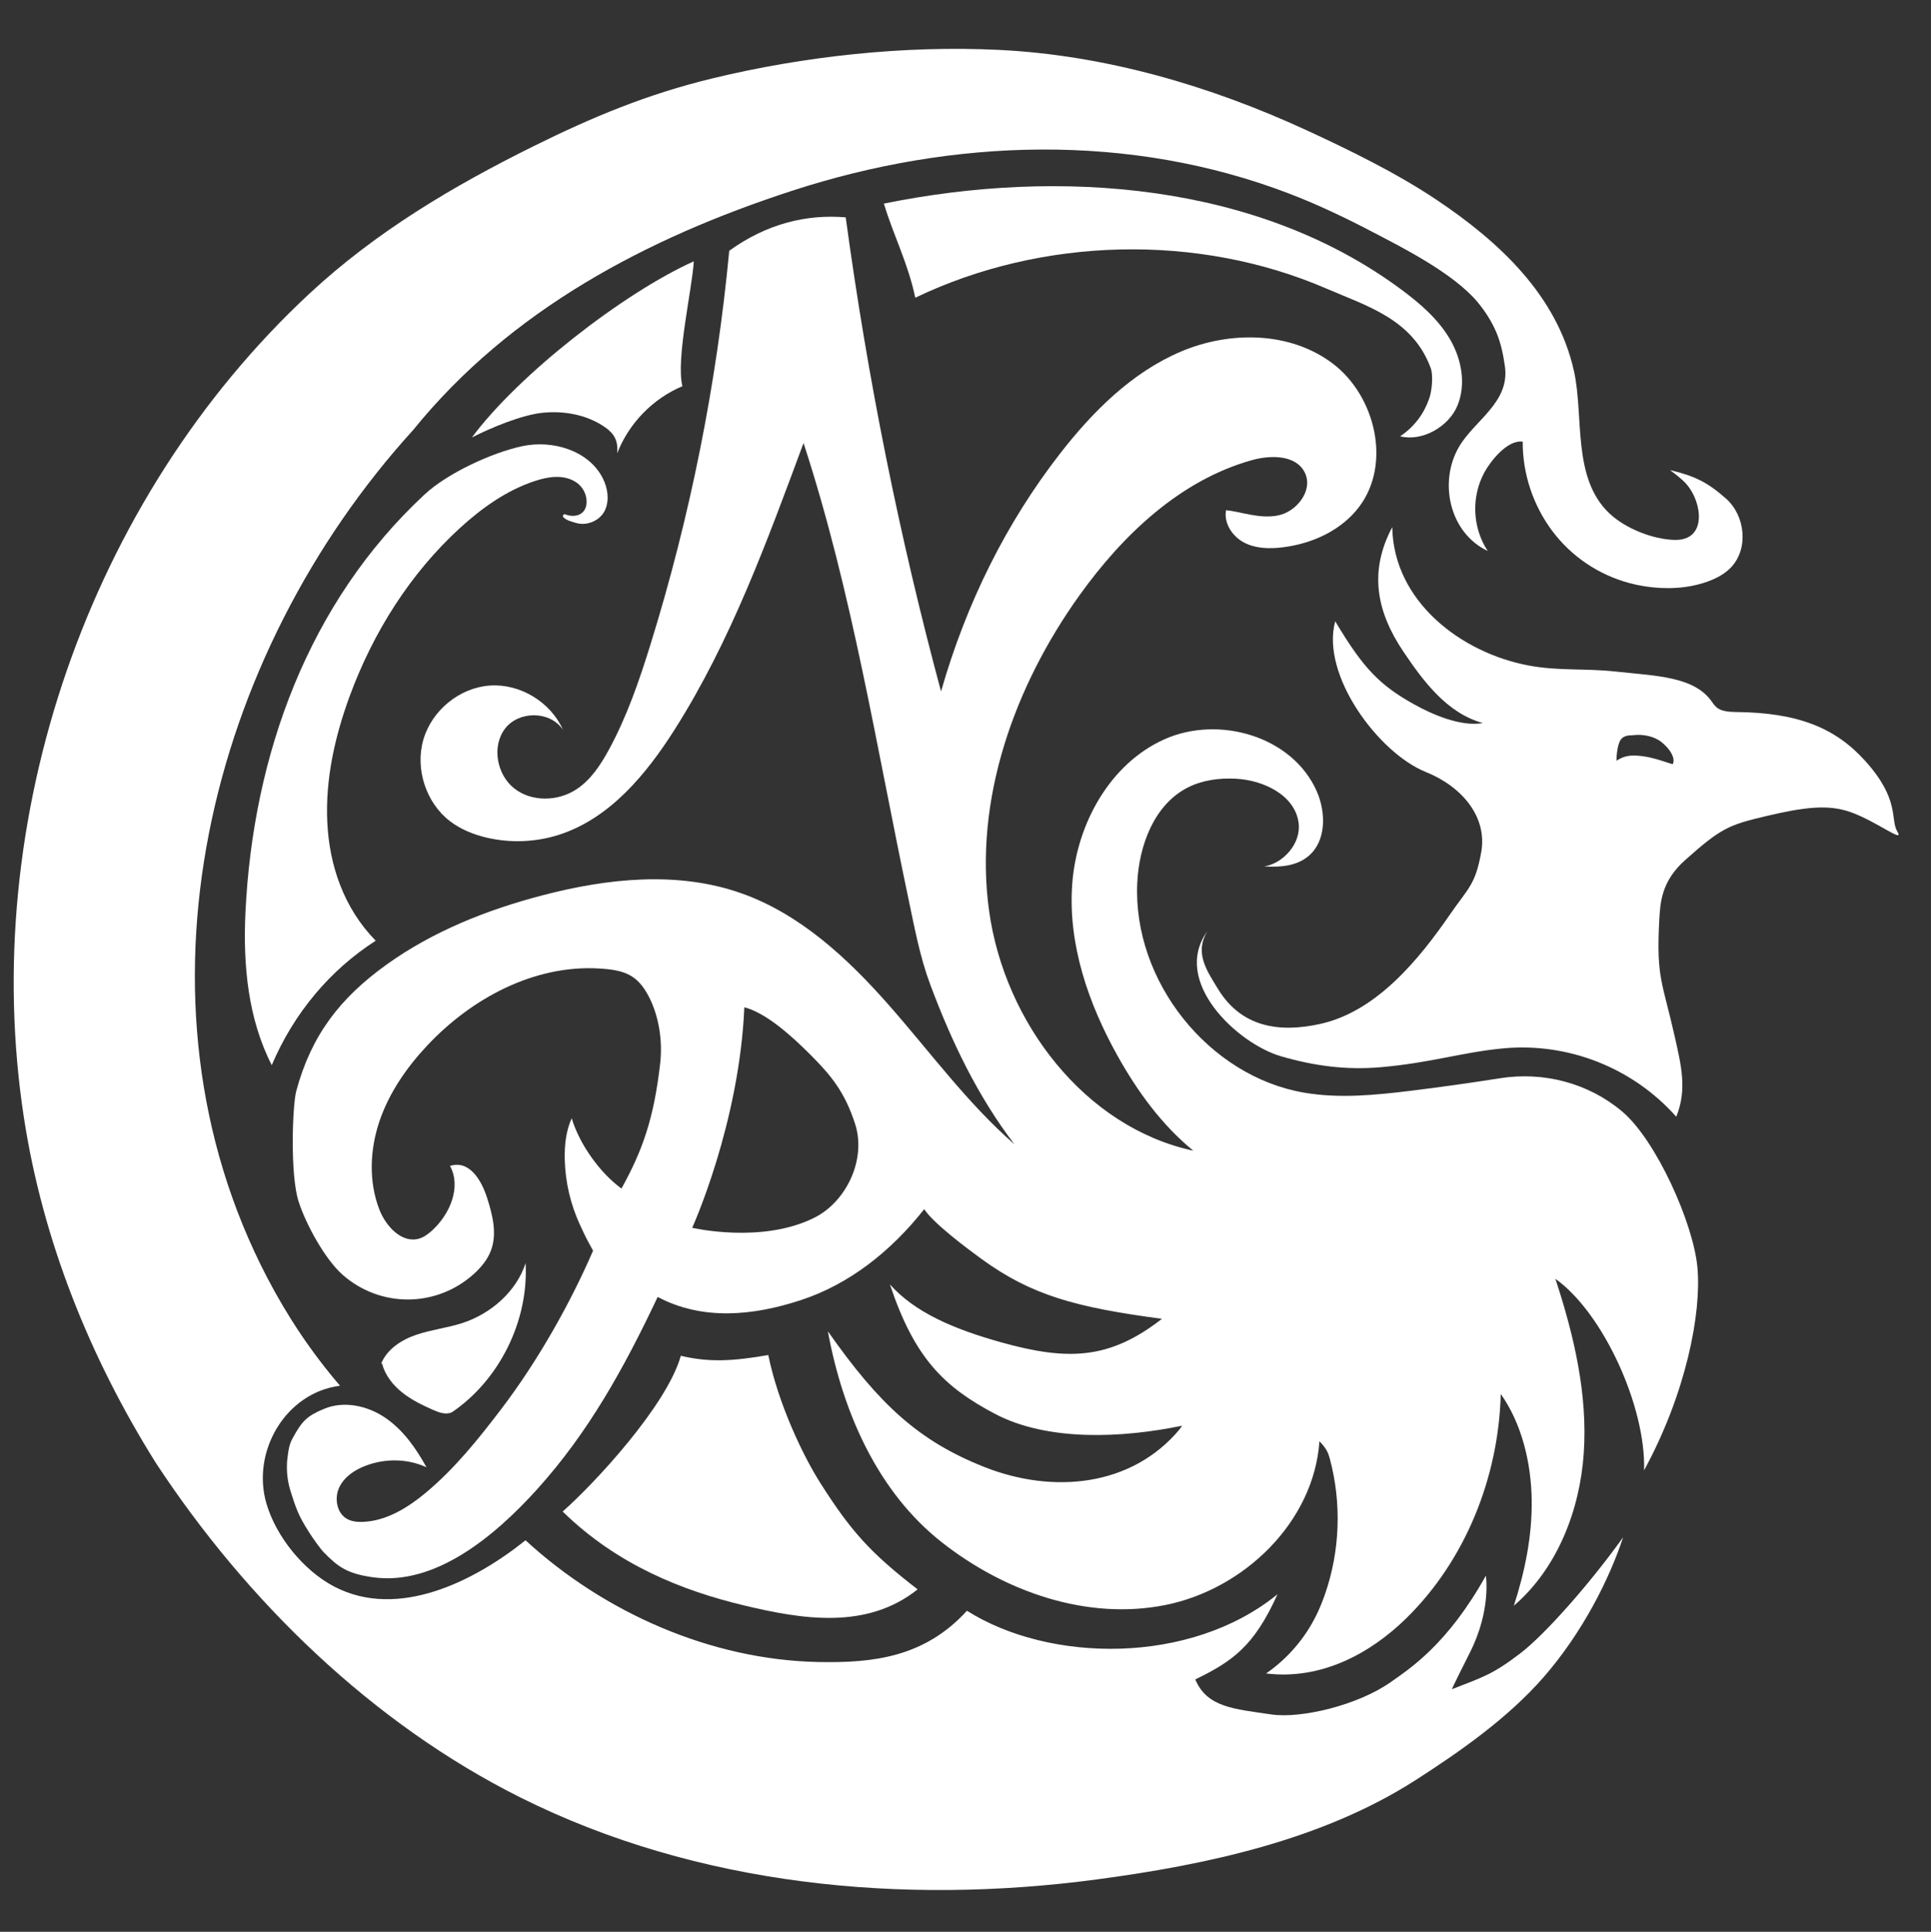
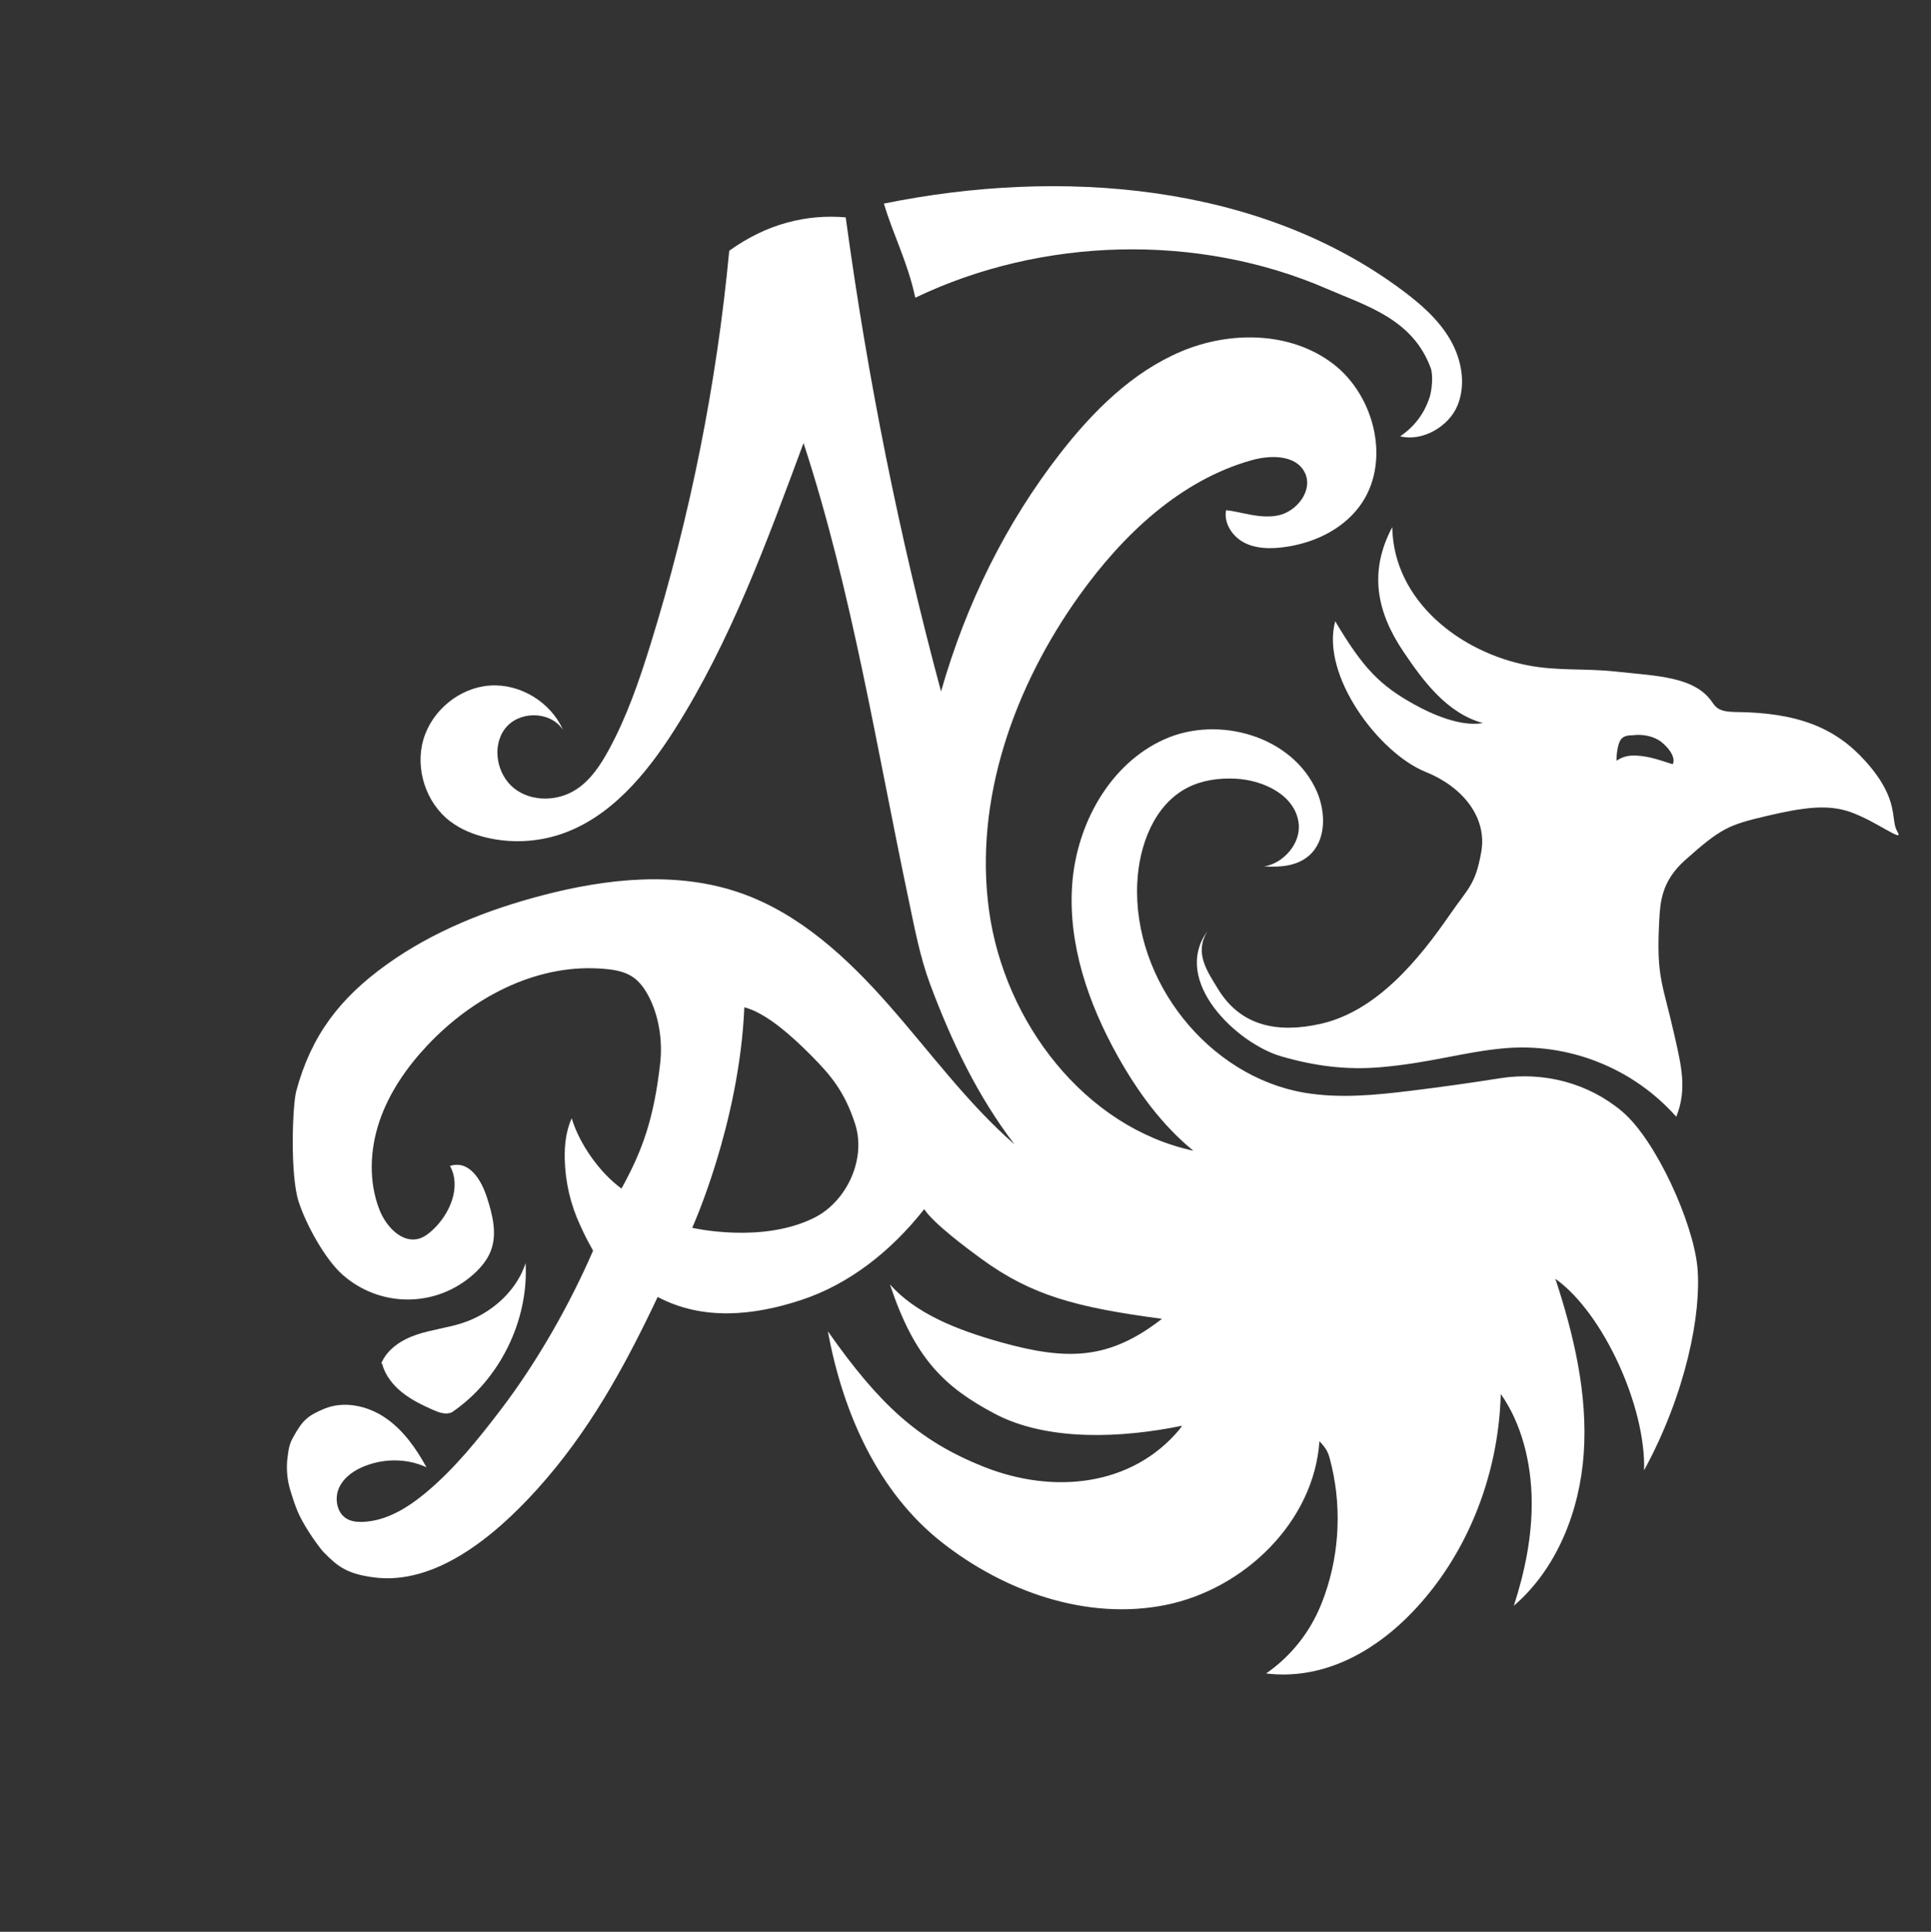
<svg xmlns="http://www.w3.org/2000/svg" width="100%" height="100%" viewBox="0 0 3276 3277" version="1.1" xml:space="preserve" style="fill-rule:evenodd;clip-rule:evenodd;stroke-linejoin:round;stroke-miterlimit:2;">
  <rect x="0" y="0" width="3276" height="3277" fill="#333333" stroke="none" />
  <g transform="matrix(4.167,0,0,4.167,24,80)">
    <g transform="matrix(0.24,0,0,0.24,-5.76,-19.2)">
      <path d="M2751.86,1885.33C2694.55,1836.97 2618.48,1817.23 2544.41,1828.95C2494.26,1836.88 2443.97,1843.95 2393.58,1850.13C2333.41,1857.51 2272.2,1863.61 2212.43,1853.39C2050.3,1825.68 1921.61,1664.13 1929.24,1497.89C1932.18,1433.78 1958.05,1364.86 2014.66,1335.93C2039.6,1323.19 2068.28,1319.45 2096.18,1320.85C2143.21,1323.21 2196.76,1348.56 2202.95,1395.8C2207.63,1431.44 2175.9,1464.95 2144.51,1469.61C2172.01,1471.29 2199.98,1469.11 2220.37,1451.5C2250.06,1425.86 2249.55,1377.95 2233.61,1341.9C2192.37,1248.63 2067.28,1212.66 1975,1254.13C1882.73,1295.61 1826.41,1397.64 1818.92,1499.54C1811.44,1601.45 1846.34,1702.43 1896.08,1791.36C1929.61,1851.3 1970.82,1908.09 2024.29,1951.81C1840.11,1912.12 1704.16,1734 1677.93,1545.27C1651.7,1356.55 1720.78,1163.85 1831.36,1009.58C1905.07,906.759 2002.39,814.513 2123.35,780.584C2155.81,771.484 2198.99,771.376 2213.68,802.046C2227.88,831.676 2200.15,867.701 2168.26,874.242C2136.38,880.784 2104.15,867.455 2079.82,865.476C2075.83,887.663 2090.79,910.076 2110.61,920.388C2130.42,930.701 2153.85,931.088 2175.97,928.372C2225.98,922.23 2275.76,899.734 2306.13,859.063C2360.5,786.267 2333.27,671.809 2261.23,616.946C2189.18,562.08 2086.84,561.009 2003.65,596.192C1920.46,631.375 1853.86,697.788 1798.13,769.53C1707.21,886.601 1639.51,1022.08 1596.38,1172.81C1525.56,909.817 1471.82,642.121 1434.66,368.659C1368.79,363.121 1301.31,379.042 1237.08,425.317C1215.7,651.613 1170.9,875.642 1103.66,1092.55C1084.54,1154.23 1063.45,1215.71 1032.55,1272.3C1018.68,1297.68 1002.19,1322.72 978.209,1338.61C946.759,1359.46 902.238,1360.73 872.509,1337.43C842.78,1314.14 833.763,1266 856.763,1235.9C879.676,1205.92 932.238,1204.99 954.705,1237.37C954.738,1237.41 954.801,1237.38 954.78,1237.33C933.513,1190.36 881.942,1159.29 830.996,1162.83C779.901,1166.38 732.876,1204.5 718.301,1254.19C703.721,1303.88 722.571,1361.8 763.476,1393C781.671,1406.87 803.33,1415.56 825.521,1420.79C866.188,1430.37 909.409,1428.58 949.167,1415.66C1034.34,1387.98 1096.12,1313.67 1144.46,1237.49C1239.82,1087.26 1301.31,917.984 1363.13,751.471C1445.66,1004.11 1486.58,1266.49 1541.57,1526.82C1551.08,1571.84 1560.51,1622.88 1577.74,1669.1C1614.61,1767.92 1658.9,1859.83 1720.93,1941.01C1641.07,1871.25 1577.92,1784.43 1507.73,1704.71C1437.54,1625 1356.73,1550.03 1257.07,1514.99C1149.4,1477.13 1030.49,1489.81 920.13,1518.67C826.367,1543.18 734.58,1579.51 655.609,1636.25C576.638,1692.99 527.863,1756.33 502.505,1850.92C496.217,1874.38 491.734,1992.34 506.646,2038.42C518.996,2076.59 551.205,2135.8 581.113,2162.19C645.121,2218.68 740.192,2218.15 803.651,2161.04C816.163,2149.78 827.276,2136.37 833.071,2120.47C843.496,2091.88 835.43,2060.07 826.076,2031.1C816.655,2001.93 796.321,1967.12 763.376,1977.65C782.942,2013.33 763.276,2059.47 733.346,2086.81C727.026,2092.59 720.084,2097.97 711.976,2100.62C682.73,2110.16 654.984,2080.9 643.688,2051.97C625.092,2004.35 627.363,1949.96 643.825,1901.54C660.288,1853.12 690.134,1810.24 725.013,1773.14C800.421,1692.94 906.459,1636.46 1015.68,1642.73C1059.01,1645.21 1081.66,1652.83 1101.43,1691.93C1117.38,1723.47 1124.33,1764.45 1119.94,1803.41C1109.31,1897.64 1089.65,1952.05 1054.26,2016.02C1017.58,1989.43 982.83,1940.48 969.834,1896.76C960.092,1918.26 957.501,1942.45 958.03,1966.11C958.905,2004.93 967.938,2043.54 984.355,2078.64C994.084,2099.44 992.113,2095.88 1006.07,2121.41C967.509,2210.52 912.451,2308.52 849.938,2390.55C811.488,2441.01 771.463,2490.89 722.909,2531.46C691.963,2557.32 655.596,2579.9 615.492,2581.43C606.125,2581.78 596.367,2580.87 588.25,2576.12C571.071,2566.09 566.946,2541.01 575.505,2522.91C584.063,2504.8 602.063,2493.01 620.655,2486.02C653.438,2473.69 690.626,2473.79 723.426,2488.78C705.776,2456.59 684.017,2425.64 653.884,2405.04C623.75,2384.43 583.942,2375.62 550.255,2389.49C520.655,2401.67 512.588,2410.27 496.959,2438.51C490.38,2450.4 489.313,2458.51 486.959,2479.1C486.667,2487.63 485.492,2505.57 492.842,2529.1C501.809,2557.78 506.18,2570.68 524.313,2599.1C531.084,2609.71 543.15,2626.8 549.492,2633.28C573.209,2657.5 588.692,2669.43 633.63,2675.51C738.28,2689.65 839.013,2606.09 911.347,2525.94C997.842,2430.1 1058.35,2321.3 1115.68,2199.87C1191.67,2240.18 1277.53,2231.98 1359.11,2205.1C1440.7,2178.23 1511.45,2122.5 1567.86,2050.95C1582.86,2074.71 1642.24,2118.89 1664.84,2135.32C1750.02,2197.26 1824.93,2217.56 1971.11,2236.99C1881.61,2306.73 1810.73,2308.15 1698.4,2276.86C1618.01,2254.47 1552.07,2226.22 1509.68,2178.64C1551.37,2303.88 1601.58,2352.46 1687.23,2397.85C1777.7,2445.79 1905.21,2439.04 2005.23,2418.31C2003.04,2421.41 2002.44,2422.75 2000.8,2424.71C1919.63,2521.7 1786.52,2534.56 1669.63,2488.24C1557.79,2443.93 1491.16,2381.62 1404.4,2258.14C1430.06,2397.89 1490.18,2531.26 1597.19,2615.64C1704.2,2700.01 1844.31,2749.12 1977.36,2722.35C2110.4,2695.59 2228.89,2581.65 2238.28,2444.69C2250.52,2456.91 2253.49,2465.48 2255.64,2473.36C2276.27,2549.11 2273.32,2631.26 2247.3,2705.28C2243.06,2717.37 2238.21,2729.24 2232.52,2740.69C2213.07,2779.85 2183.62,2813.86 2147.82,2838.51C2240.84,2850 2324.22,2805.01 2385.39,2745.14C2485.91,2646.79 2542.24,2505.89 2545.89,2364.44C2581.07,2414.21 2597.56,2480.01 2598.37,2545.06C2599.12,2605.73 2586.8,2665.92 2568.08,2723.63C2641.16,2661.02 2679.91,2562.77 2686.65,2465.38C2693.61,2364.87 2669.99,2264.65 2638.53,2169.06C2720.16,2227.33 2792.32,2386.75 2789,2493.97C2860.05,2363.79 2886.79,2227 2879.47,2149.41C2872.35,2074 2809.25,1933.74 2751.86,1885.33ZM1262.7,1708.58C1254.09,1907.08 1174.23,2082.59 1174.23,2082.59C1174.23,2082.59 1292.73,2110.32 1381.94,2065.24C1435.85,2037.99 1470.01,1966.53 1450.6,1906.4C1432.95,1851.73 1409.2,1823.66 1375.83,1790.06C1339.76,1753.72 1297.82,1717.54 1262.7,1708.58Z" style="fill:white;" />
    </g>
-     <path d="M674.165,172.164C676.508,173.949 678.922,175.71 680.874,177.916C687.247,185.12 689.467,200.89 676.049,200.593C667.18,200.396 655.989,195.917 649.549,189.856C634.19,175.402 639.178,150.482 635.062,131.895C628.19,100.859 604.233,78.928 578.949,62.029C562.719,51.182 543.429,41.767 526.11,33.786C486.909,15.72 444.228,3.222 400.925,1.113C362.418,-0.762 321.579,3.668 284.179,12.741C257.823,19.135 235.709,28.313 211.472,40.315C178.585,56.599 147.259,75.206 120.301,100.258C30.289,183.904 -14.678,314.492 3.982,435.836C11.672,485.842 30.818,533.431 57.604,576.207C94.452,632.38 145.744,682.376 206.173,712.565C278.225,748.559 361.77,756.411 440.635,745.913C485.002,740.007 532.344,729.999 570.63,705.431C588.686,693.844 608.209,680.163 622.66,663.602C638.492,645.457 649.482,623.632 655.055,606.628C641.158,626.001 623.122,646.27 613.212,653.859C601.807,662.593 597.655,663.651 585.405,668.439C585.405,668.439 584.548,669.67 592.715,653.484C601.464,636.145 599.185,622.244 599.185,622.244C583.523,650.339 568.102,660.154 560.477,665.548C547.037,675.054 523.825,680.478 511.95,678.744C496.502,676.488 485.664,675.833 480.881,664.472C496.011,657.138 504.855,650.941 514.356,629.805C478.947,658.667 421.494,657.76 387.914,636.516C370.575,655.577 349.488,657.814 327.498,657.387C283.691,656.535 240.255,637.302 208.193,607.83C187.555,624.37 156.384,640.33 130.263,626.654C117.815,620.137 106.633,606.318 102.711,592.866C96.538,571.693 110.501,547.726 132.681,544.924C121.072,531.416 111.277,516.73 103.042,500.948C43.741,387.302 79.227,247.369 162.44,155.859C202.089,106.93 257.603,77.73 316.549,58.511C382.393,37.043 454.251,34.676 519.384,59.72C531.038,64.202 542.338,69.615 553.399,75.409C564.131,81.029 586.023,91.914 595.938,103.934C598.97,107.609 601.592,111.707 603.45,116.094C605.302,120.465 606.271,125.202 606.938,129.902C609.019,144.575 594.754,151.749 588.353,162.532C579.809,176.925 584.331,197.721 599.94,205.098C593.696,195.606 593.179,183.169 598.548,173.176C600.743,169.092 607.683,159.721 614.197,160.587C614.089,173.563 618.445,186.547 626.207,196.927C634.001,207.35 645.1,214.796 657.66,218.175C665.672,220.33 674.942,220.916 683.12,219.292C688.527,218.218 694.793,216.08 698.846,211.929C706.278,204.317 704.832,190.77 696.999,183.807C689.39,177.044 684.105,174.546 674.165,172.164Z" style="fill:white;fill-rule:nonzero;" />
-     <path d="M224.438,190.202C228.132,191.693 233.15,190.563 233.065,184.896C233.014,181.588 231.172,178.506 228.325,176.823C223.37,173.895 217.414,174.846 212.125,176.573C200.639,180.326 190.546,187.499 181.618,195.642C161.192,214.272 146.083,238.372 136.559,264.325C130.56,280.671 126.688,298.022 127.488,315.416C128.287,332.809 134.034,350.29 147.2,363.761C128.738,375.601 113.945,393.078 104.88,414.405C95.187,395.509 93.162,373.556 94.166,352.344C97.209,287.993 119.929,225.857 167.157,182.043C176.448,173.424 194.377,165.134 206.761,162.449C219.146,159.765 233.867,164.138 239.622,175.429C241.623,179.356 242.39,184.143 240.692,188.193C238.813,192.677 233.242,195.103 228.606,193.638C226.596,193.003 225.045,192.734 223.648,191.399C223.058,190.835 223.681,189.896 224.438,190.202Z" style="fill:white;fill-rule:nonzero;" />
-     <path d="M272.07,138.021C260.034,143.073 250.216,153.181 245.517,165.359C245.823,162.053 245.225,159.79 243.966,157.975C242.897,156.436 241.396,155.246 239.827,154.221C232.621,149.519 223.647,147.968 215.087,148.844C206.527,149.721 193.924,155.038 186.357,158.89C205.422,133.238 247.91,100.161 276.71,87.173C276.054,98.466 269.335,127.061 272.07,138.021Z" style="fill:white;fill-rule:nonzero;" />
-     <path d="M223.319,596.127C245.635,617.981 272.289,628.4 297.111,634.341C320.761,640.001 347.048,644.387 367.834,627.812C348.36,612.808 340.545,603.884 328.219,584.504C321.207,573.479 311.102,552.327 307.034,532.419C293.145,534.819 283.218,535.562 271.429,532.721C265.731,552.984 236.313,584.688 223.319,596.127Z" style="fill:white;fill-rule:nonzero;" />
    <path d="M576.286,142.513C577.258,139.548 577.768,133.478 576.757,130.702C569.45,110.651 550.458,105.298 534.446,98.354C481.943,75.582 418.413,77.266 366.887,101.999C363.873,87.715 357.915,76.474 354.108,63.68C425.862,49.083 506.665,55.25 565.32,99.083C572.787,104.663 579.975,110.955 584.652,119.018C589.328,127.081 591.189,137.22 587.652,145.844C584.114,154.468 573.343,160.68 564.299,158.422C572.615,152.819 575.314,145.479 576.286,142.513Z" style="fill:white;fill-rule:nonzero;" />
    <path d="M149.37,536.06C151.709,530.073 157.674,526.232 163.76,524.162C169.846,522.092 176.324,521.389 182.44,519.41C194.122,515.626 204.464,506.547 208.232,495.019C209.514,518.722 197.402,542.701 178.273,555.686C175.84,556.871 172.955,555.824 170.48,554.728C166.079,552.776 161.702,550.645 157.944,547.635C154.186,544.626 151.052,540.646 149.809,535.994C149.756,535.798 149.714,535.567 149.841,535.41C149.969,535.252 150.312,535.349 149.37,536.06Z" style="fill:white;fill-rule:nonzero;" />
    <g transform="matrix(0.24,0,0,0.24,-5.76,-19.2)">
      <path d="M2047.96,1579.91C2026.18,1616.23 2046.88,1646.07 2066.73,1678.3C2106.13,1742.26 2169.96,1752.28 2239.85,1736.73C2335.56,1715.44 2407.37,1627.01 2459.59,1551.33C2490.77,1506.14 2502.74,1501.24 2512.74,1445.48C2523.37,1386.26 2480.93,1334.44 2418.55,1309.37C2338.91,1277.35 2240.11,1145.29 2265.05,1053.73C2312.94,1134.4 2341.35,1162.57 2398.35,1194.42C2428.53,1211.29 2477.81,1233.27 2515.7,1226.44C2454.67,1210.07 2413.95,1154.61 2380.82,1105.45C2334.5,1036.71 2322.21,968.836 2361.81,894.081C2363.86,1019.87 2478.44,1107.39 2593.41,1128.86C2644.46,1138.39 2688.57,1133.36 2741.09,1139.11C2809.54,1146.61 2874.7,1147.12 2904.48,1190.93C2911.04,1200.59 2917.16,1207.49 2944.01,1207.71C3050.41,1208.57 3113.91,1234.76 3164.43,1290.99C3223.97,1357.29 3206.04,1389.9 3218.74,1410.7C3231.16,1431.06 3184.62,1393.99 3140.38,1377.88C3101.62,1363.77 3060.62,1368.92 2993.5,1384.87C2932.23,1399.42 2918.99,1405.18 2858.82,1458.74C2818.27,1494.83 2816.34,1530.66 2814.69,1562.36C2809.62,1659.84 2820.36,1665.79 2841.36,1759.79C2851.86,1806.81 2862.39,1848.11 2843.59,1894.21C2769.94,1811.12 2660.1,1767.85 2549.72,1778.27C2480.79,1784.78 2426.54,1802.95 2342.06,1810.22C2283.54,1815.25 2230,1808.1 2173.59,1791.82C2098.99,1770.29 1986.73,1664.82 2047.96,1579.91ZM2742.29,1290.3C2756.59,1280.85 2768.6,1280.56 2785.63,1282.53C2806.21,1284.91 2831.11,1294.77 2837.51,1296.23C2841.94,1288.81 2836.97,1273.69 2818.41,1258.64C2806.18,1248.74 2786.59,1245.02 2770.97,1247.03C2765.72,1247.71 2754.93,1245.99 2748.85,1255.56C2744.35,1262.65 2742.06,1279.5 2742.29,1290.3Z" style="fill:white;fill-rule:nonzero;" />
    </g>
  </g>
</svg>